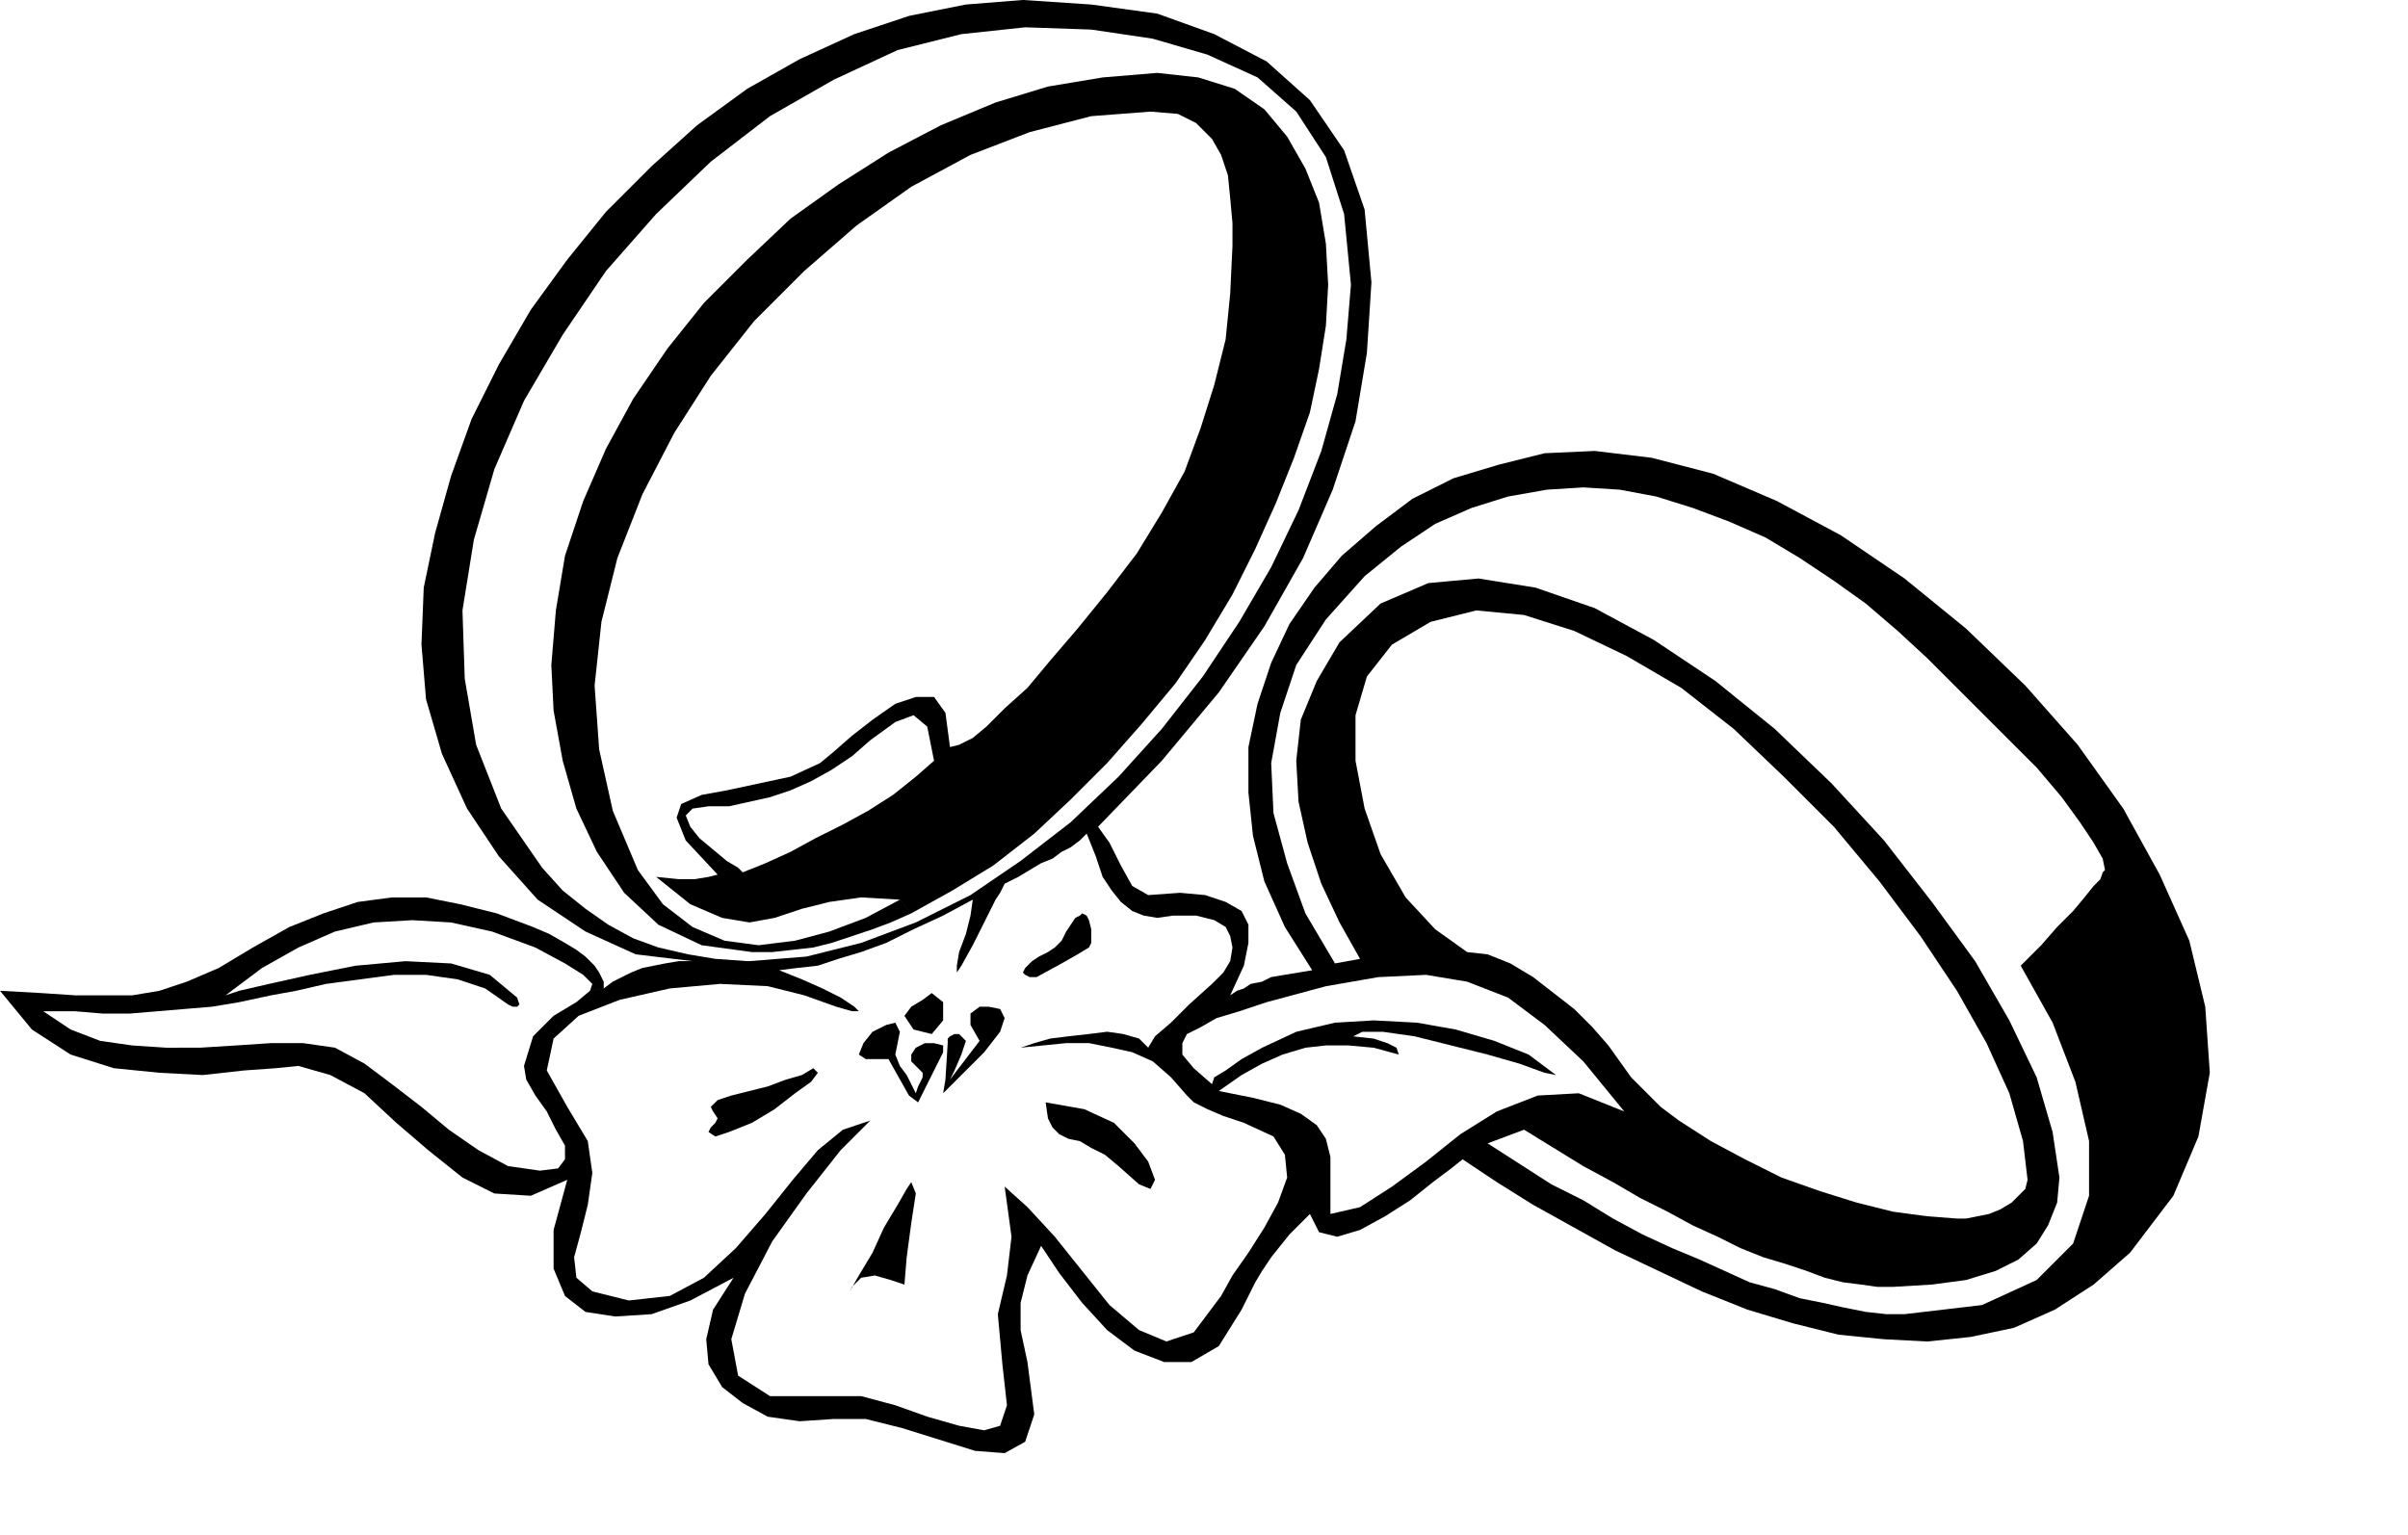
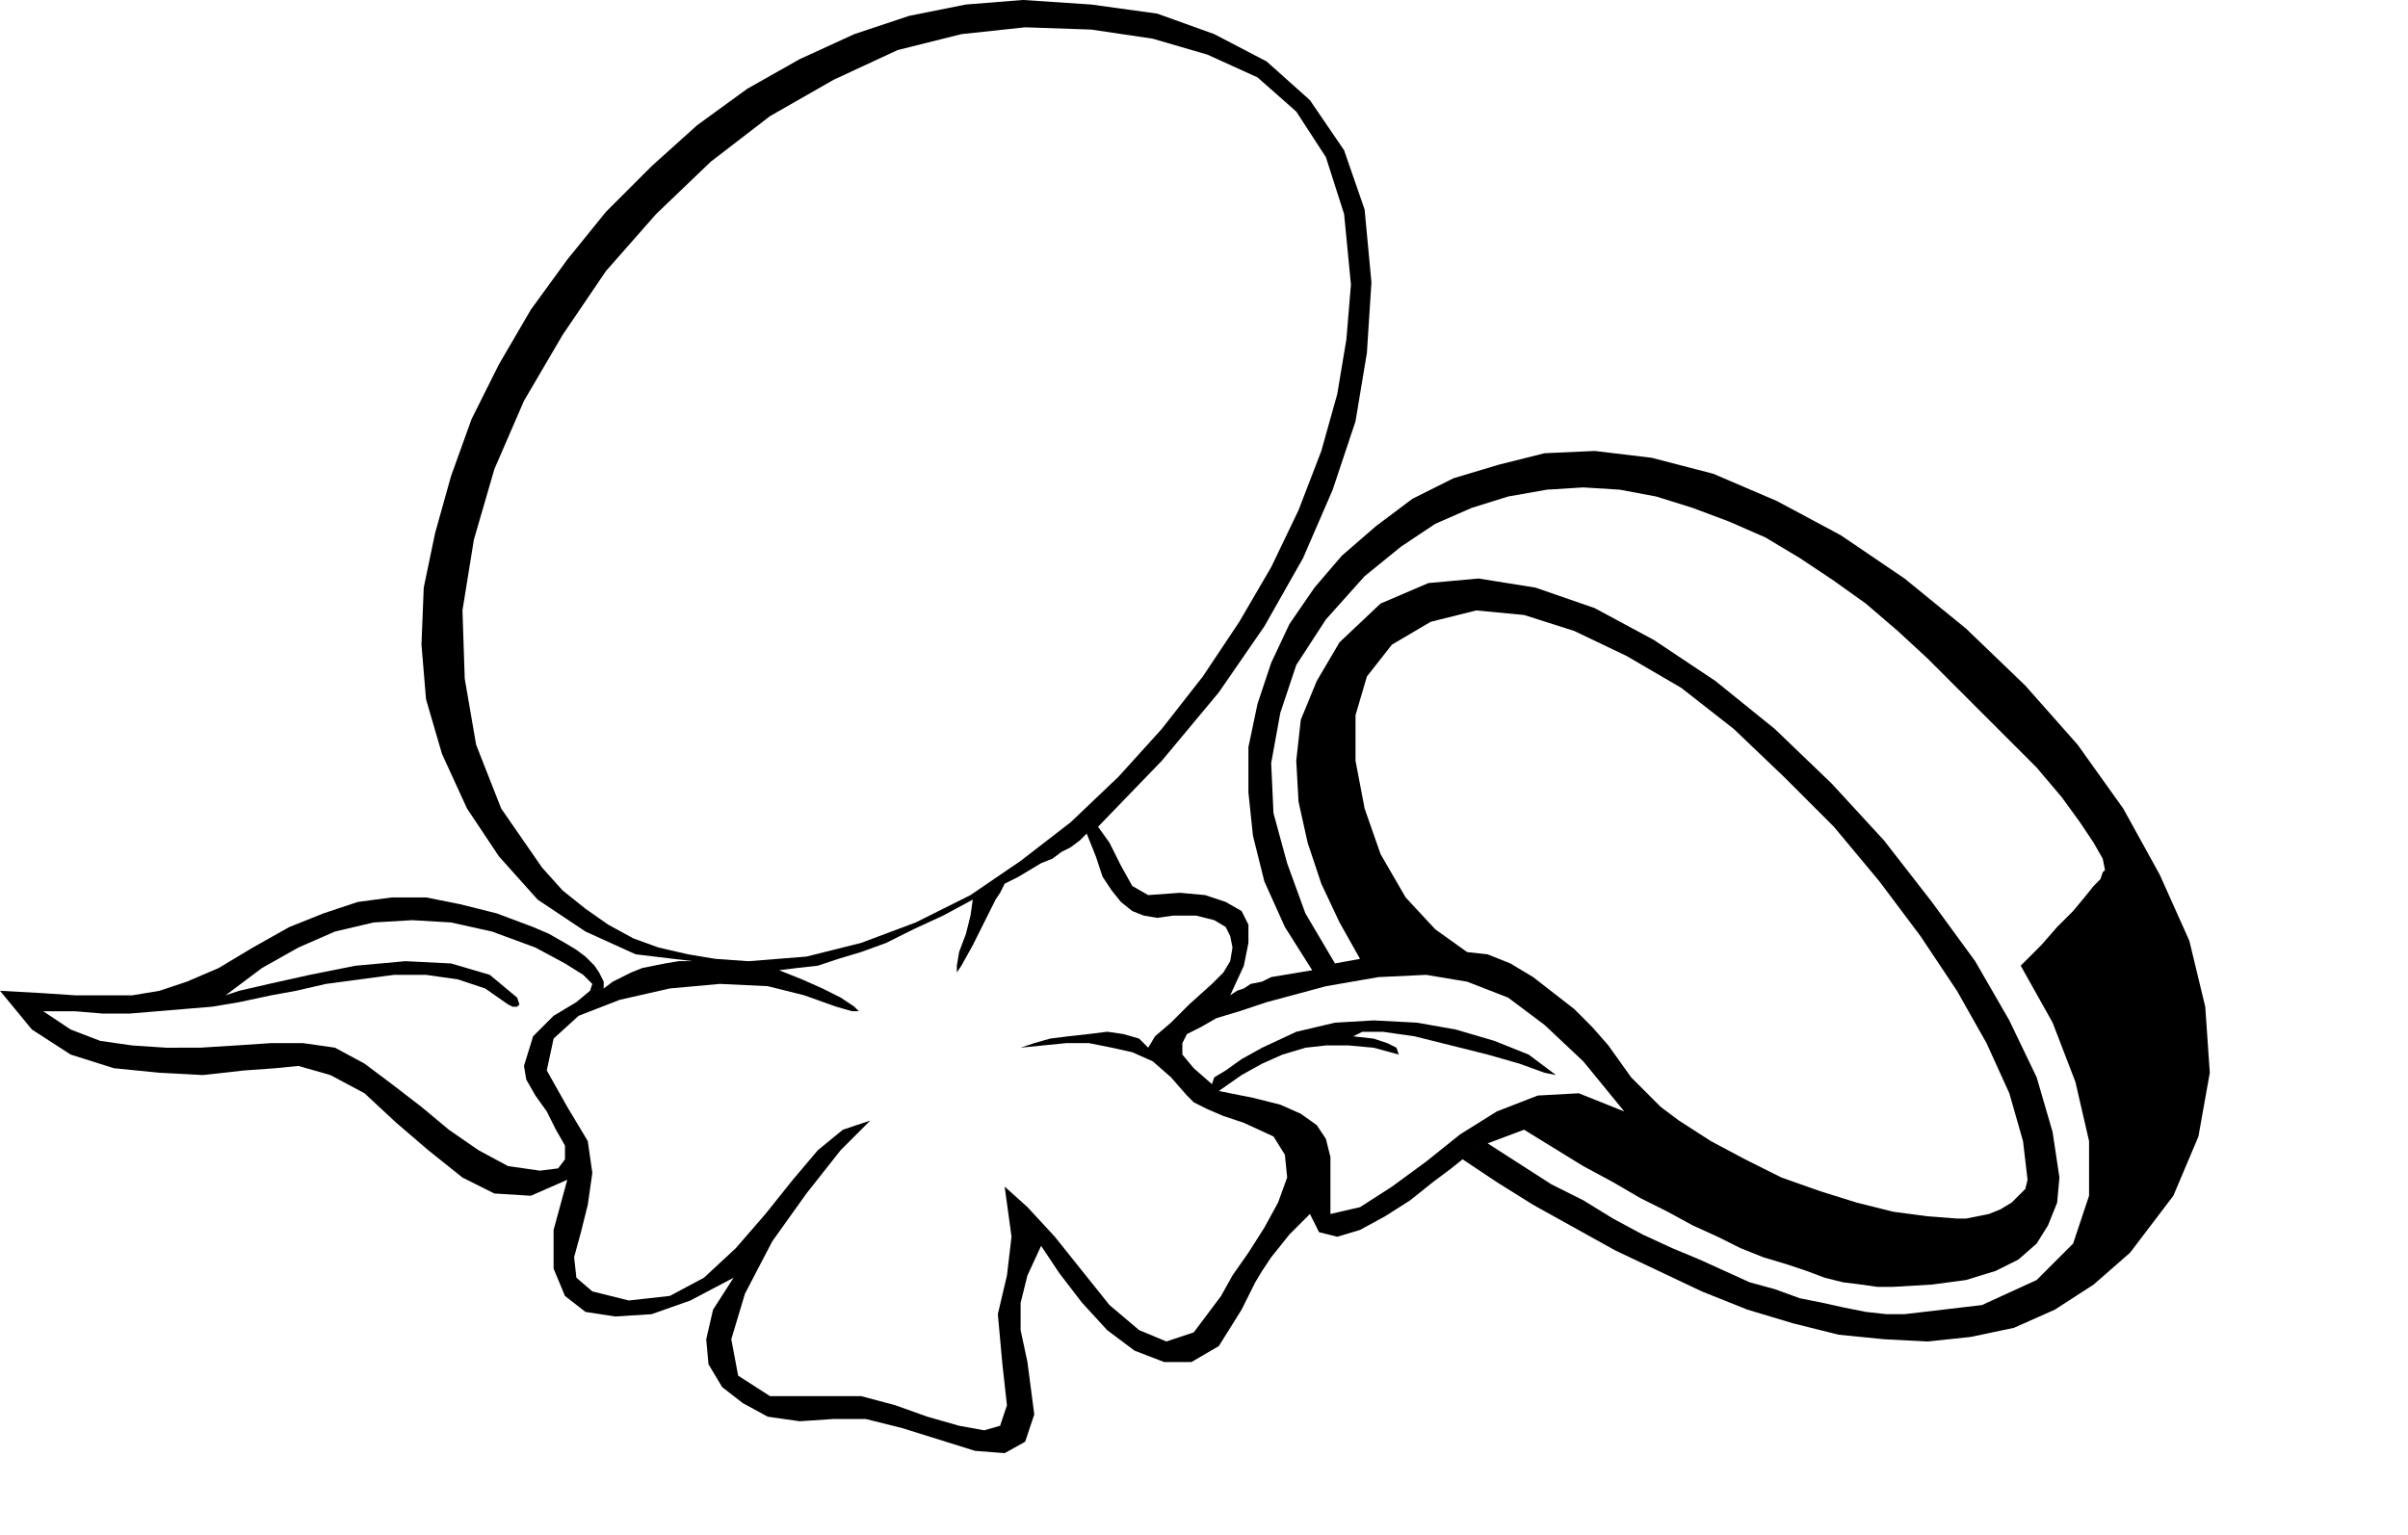
<svg xmlns="http://www.w3.org/2000/svg" width="1.057in" height="64.704" fill-rule="evenodd" stroke-linecap="round" preserveAspectRatio="none" viewBox="0 0 1057 674">
  <style>.pen1{stroke:none}.brush2{fill:#000}</style>
-   <path d="m479 414-1 2-5 3-7 4-11 6h-3l-2-1-1-1 1-2 1-1 2-2 3-2 4-2 3-2 3-3 2-4 2-3 2-3 2-1 1-1 2 1 1 2 1 4v6zm-82 150-6-2-7-2-6 1-4 4-2 4 1-2 4-7 6-10 5-11 6-10 4-7 2-3 2 5-2 13-2 15-1 12zm62-80 17 3 13 6 9 9 6 8 3 8-2 4-5-2-9-8-6-5-6-3-5-3-5-1-4-2-3-3-2-4-1-7zm-102-15 2 2-3 4-7 5-9 7-10 6-10 4-6 2-3-2 1-2 2-2 1-2-2-3-1-2 3-3 6-2 8-2 8-2 8-3 7-2 5-3zm48 2-5-5v-3l2-3 4-2h4l4 1v3l-3 6-5 10-3 6-4-3-9-16h-10l-3-2 2-5 4-5 6-3 4-1 2 4-2 10 2 5 3 4 2 4 2 4 1-3 1-2 1-2v-2zm25-14-4-7v-5l4-3h4l5 1 2 4-2 6-7 9-14 14-4 4 1-6 1-16v-2l1-1 2-1h2l3 3-2 6-3 7-2 4 13-17zm-21-21 5 4v8l-5 6-8-2-4-6 3-4 5-3 4-3zm8-108 4-1 6-3 6-5 8-8 10-9 10-12 12-14 13-16 13-17 11-18 10-18 7-19 6-19 5-20 2-20 1-21V98l-1-11-1-10-3-9-4-7-7-7-8-4-12-1-26 2-27 7-26 10-26 14-24 17-23 20-22 22-19 24-16 25-14 27-11 28-7 28-3 28 2 28 6 27 11 26 11 15 13 10 14 6 15 2 16-2 15-4 16-6 15-8 5 6-9 4-8 3-9 3-9 3-8 2-9 1-9 1h-9l-22-3-19-9-15-14-12-18-9-19-6-21-4-22-1-20 2-24 4-24 8-24 10-23 12-22 15-22 16-20 19-19 19-18 21-15 22-14 23-12 24-10 23-7 24-4 24-2 18 2 16 5 13 9 10 12 8 14 6 15 3 18 1 18-1 18-3 19-4 19-7 20-8 20-9 20-10 20-12 20-13 19-15 18-15 17-16 16-16 15-18 14-18 11-18 10-5-6-17-1-14 2-12 3-12 4-11 2-12-2-14-6-15-12 10 1h7l6-1 4-1-14-15-4-10 2-6 9-4 11-2 14-3 14-3 13-6 6-5 8-7 9-7 10-7 9-3h8l5 7 2 15-7 6-3-15-6-5-8 3-11 8-8 7-9 6-9 5-9 4-9 3-9 2-9 2h-9l-7 1-3 3 2 5 4 5 6 5 6 5 5 3 2 2 10-4 11-5 11-6 12-6 11-6 11-7 10-8 8-7 7-6z" class="pen1 brush2" />
  <path d="m713 488-20-8-18 1-18 7-16 10-15 12-15 11-14 9-13 3h-9l4 8 8 2 10-3 11-6 11-7 10-8 8-6 5-4 11-7 16-6 13 8 13 8 13 7 12 7 12 6 11 6 11 5 10 5 10 4 10 3 9 3 8 3 8 2 8 1 7 1h7l17-1 15-2 13-4 10-5 8-7 5-8 4-10 1-11-3-20-7-24-12-25-15-26-19-26-21-27-23-25-25-24-26-21-27-18-26-14-26-9-25-4-22 2-21 9-18 17-10 17-7 17-2 18 1 18 4 18 6 18 8 17 9 16-11 2-13-22-8-22-6-22-1-22 4-22 7-21 13-20 17-19 16-13 15-10 16-7 16-5 17-3 16-1 16 1 16 3 16 5 16 6 16 7 15 9 15 10 14 10 14 12 13 12 18 18 16 16 14 14 11 13 8 11 6 9 4 7 1 5-1 1-1 3-3 3-4 5-5 6-7 7-7 8-9 9 14 25 10 26 6 26v24l-7 21-16 16-24 11-34 4h-8l-9-1-10-2-9-2-10-2-11-4-11-3-11-5-11-5-12-5-13-6-13-7-13-8-14-7-14-9-14-9-11 7 15 10 16 10 18 10 18 10 19 9 19 9 20 8 20 6 20 5 20 2 19 1 19-2 19-4 18-8 17-11 16-14 19-25 11-26 5-28-2-29-7-29-13-29-16-29-20-28-23-26-26-25-27-22-28-19-28-15-28-12-27-7-25-3-22 1-20 5-20 6-18 9-16 12-15 13-12 14-11 16-8 17-6 18-4 19v20l2 19 5 20 9 20 12 19-6 1-6 1-6 1-4 2-5 1-3 2-3 1-3 2 6-13 2-10v-8l-3-6-7-4-9-3-11-1-14 1-7-4-5-9-5-10-5-7-5 3 4 10 3 9 4 6 4 5 5 4 5 2 6 1 7-1h10l8 2 5 3 2 4 1 5-1 6-3 5-5 5-10 9-8 8-7 6-3 5-4-4-7-2-7-1-8 1-9 1-8 1-7 2-6 2 10-1 10-1h10l10 2 9 2 9 4 8 7 7 8 3 3 6 3 7 3 9 3 13 6 5 8 1 10-4 11-6 11-7 11-7 10-5 9-12 16-12 4-12-5-13-11-12-15-12-15-12-13-10-9 3 22-2 17-4 17 2 22 2 18-3 9-7 2-11-2-14-4-14-5-15-4h-40l-14-9-3-16 6-20 12-23 15-21 15-19 13-13-12 4-11 9-11 13-12 15-13 15-14 13-15 8-18 2-16-4-7-6-1-9 3-11 3-12 2-14-2-14-9-15-9-16 3-14 11-10 18-7 22-5 22-2 21 1 16 4 14 5 7 2h3l-2-2-6-4-8-4-9-4-10-4 8-1 9-1 9-3 10-3 11-4 12-6 13-6 13-7-1 7-2 8-3 8-1 6v3l2-3 5-9 9-18 1-2 2-3 1-2 1-2 6-3 5-3 5-3 5-2 4-3 4-2 4-3 3-3 5-3 28-29 25-30 20-29 17-30 13-30 10-30 5-30 2-31-9 1-2 24-4 24-7 25-10 26-12 25-14 24-16 24-18 23-19 21-21 20-22 17-22 15-24 12-24 9-24 6-25 2h-1l-14-1-12-2-13-3-11-4-11-6-10-7-10-8-9-10-18-26-11-28-5-29-1-30 5-31 9-31 13-30 17-29 19-28 22-25 24-23 26-20 28-16 28-13 28-7 28-3 29 1 27 4 24 7 22 10 17 15 13 20 8 25 3 31 9-1-3-32-9-26-15-22-19-17-23-12-25-9-29-4-30-2-25 2-25 5-24 8-24 11-23 13-22 16-20 18-20 20-17 21-16 22-14 24-12 24-9 25-7 25-5 24-1 25 2 24 7 24 11 24 14 21 17 19 21 14 22 10 25 3h-6l-6 1-5 1-5 1-5 2-4 2-4 2-4 3-6 1-6 5-10 6-9 9-4 13 1 6 4 7 5 7 4 8 4 7v6l-3 4-8 1-14-2-13-7-13-9-12-10-13-10-12-9-13-7-14-2h-14l-15 1-16 1H73l-15-1-14-2-13-5-12-8h14l12 1h12l12-1 12-1 12-1 12-2 14-3 11-2 13-3 15-2 15-2h14l14 2 12 4 10 7 2 1h2l1-1-1-3-12-10-17-5-20-1-22 2-20 4-18 4-13 3-6 2 16-12 16-9 16-7 17-4 17-1 17 1 18 4 19 7 13 7 8 5 4 4-1 3 6-1v-3l-2-4-2-3-4-4-4-3-5-3-7-4-7-3-16-6-16-4-15-3h-15l-15 2-15 5-15 6-16 9-15 9-14 6-12 4-12 2H33l-15-1-18-1 14 17 17 11 19 6 20 2 19 1 18-2 14-1 10-1 14 4 15 8 14 13 14 12 15 12 14 7 16 1 16-7-6 22v17l5 12 9 7 13 2 16-1 17-6 19-10-9 14-3 13 1 11 6 10 9 7 11 6 14 2 15-1h14l16 4 16 5 16 5 13 1 9-5 4-12-3-23-3-14v-12l3-12 6-13 8 12 10 13 11 12 12 9 13 5h12l12-7 10-16 3-6 3-6 3-5 4-6 4-5 4-5 4-4 5-5h9v-25l-2-8-4-6-7-5-9-4-12-3-15-3 10-7 9-5 9-4 10-3 9-1h10l11 1 11 3-1-3-4-2-6-2-9-1 4-2h9l14 2 16 4 16 4 14 4 11 4 5 1-12-9-15-6-17-5-17-3-19-1-17 1-17 4-15 7-9 5-7 5-5 3-1 3-8-7-5-6v-5l2-4 6-3 7-4 10-3 12-4 26-7 23-4 21-1 18 3 18 7 16 12 17 16 18 22 24 4-8-6-7-7-6-6-5-7-5-7-7-8-8-8-9-7-9-7-10-6-10-4-9-1-14-10-13-14-11-19-7-20-4-21v-20l5-17 11-14 17-10 20-5 21 2 22 7 23 11 24 14 23 18 22 21 22 22 20 24 18 24 16 24 13 23 10 22 6 21 2 17-1 4-3 3-3 3-5 3-5 2-5 1-5 1h-4l-13-1-15-2-16-4-16-5-17-6-16-8-15-8-14-9-24-4z" class="pen1 brush2" />
</svg>